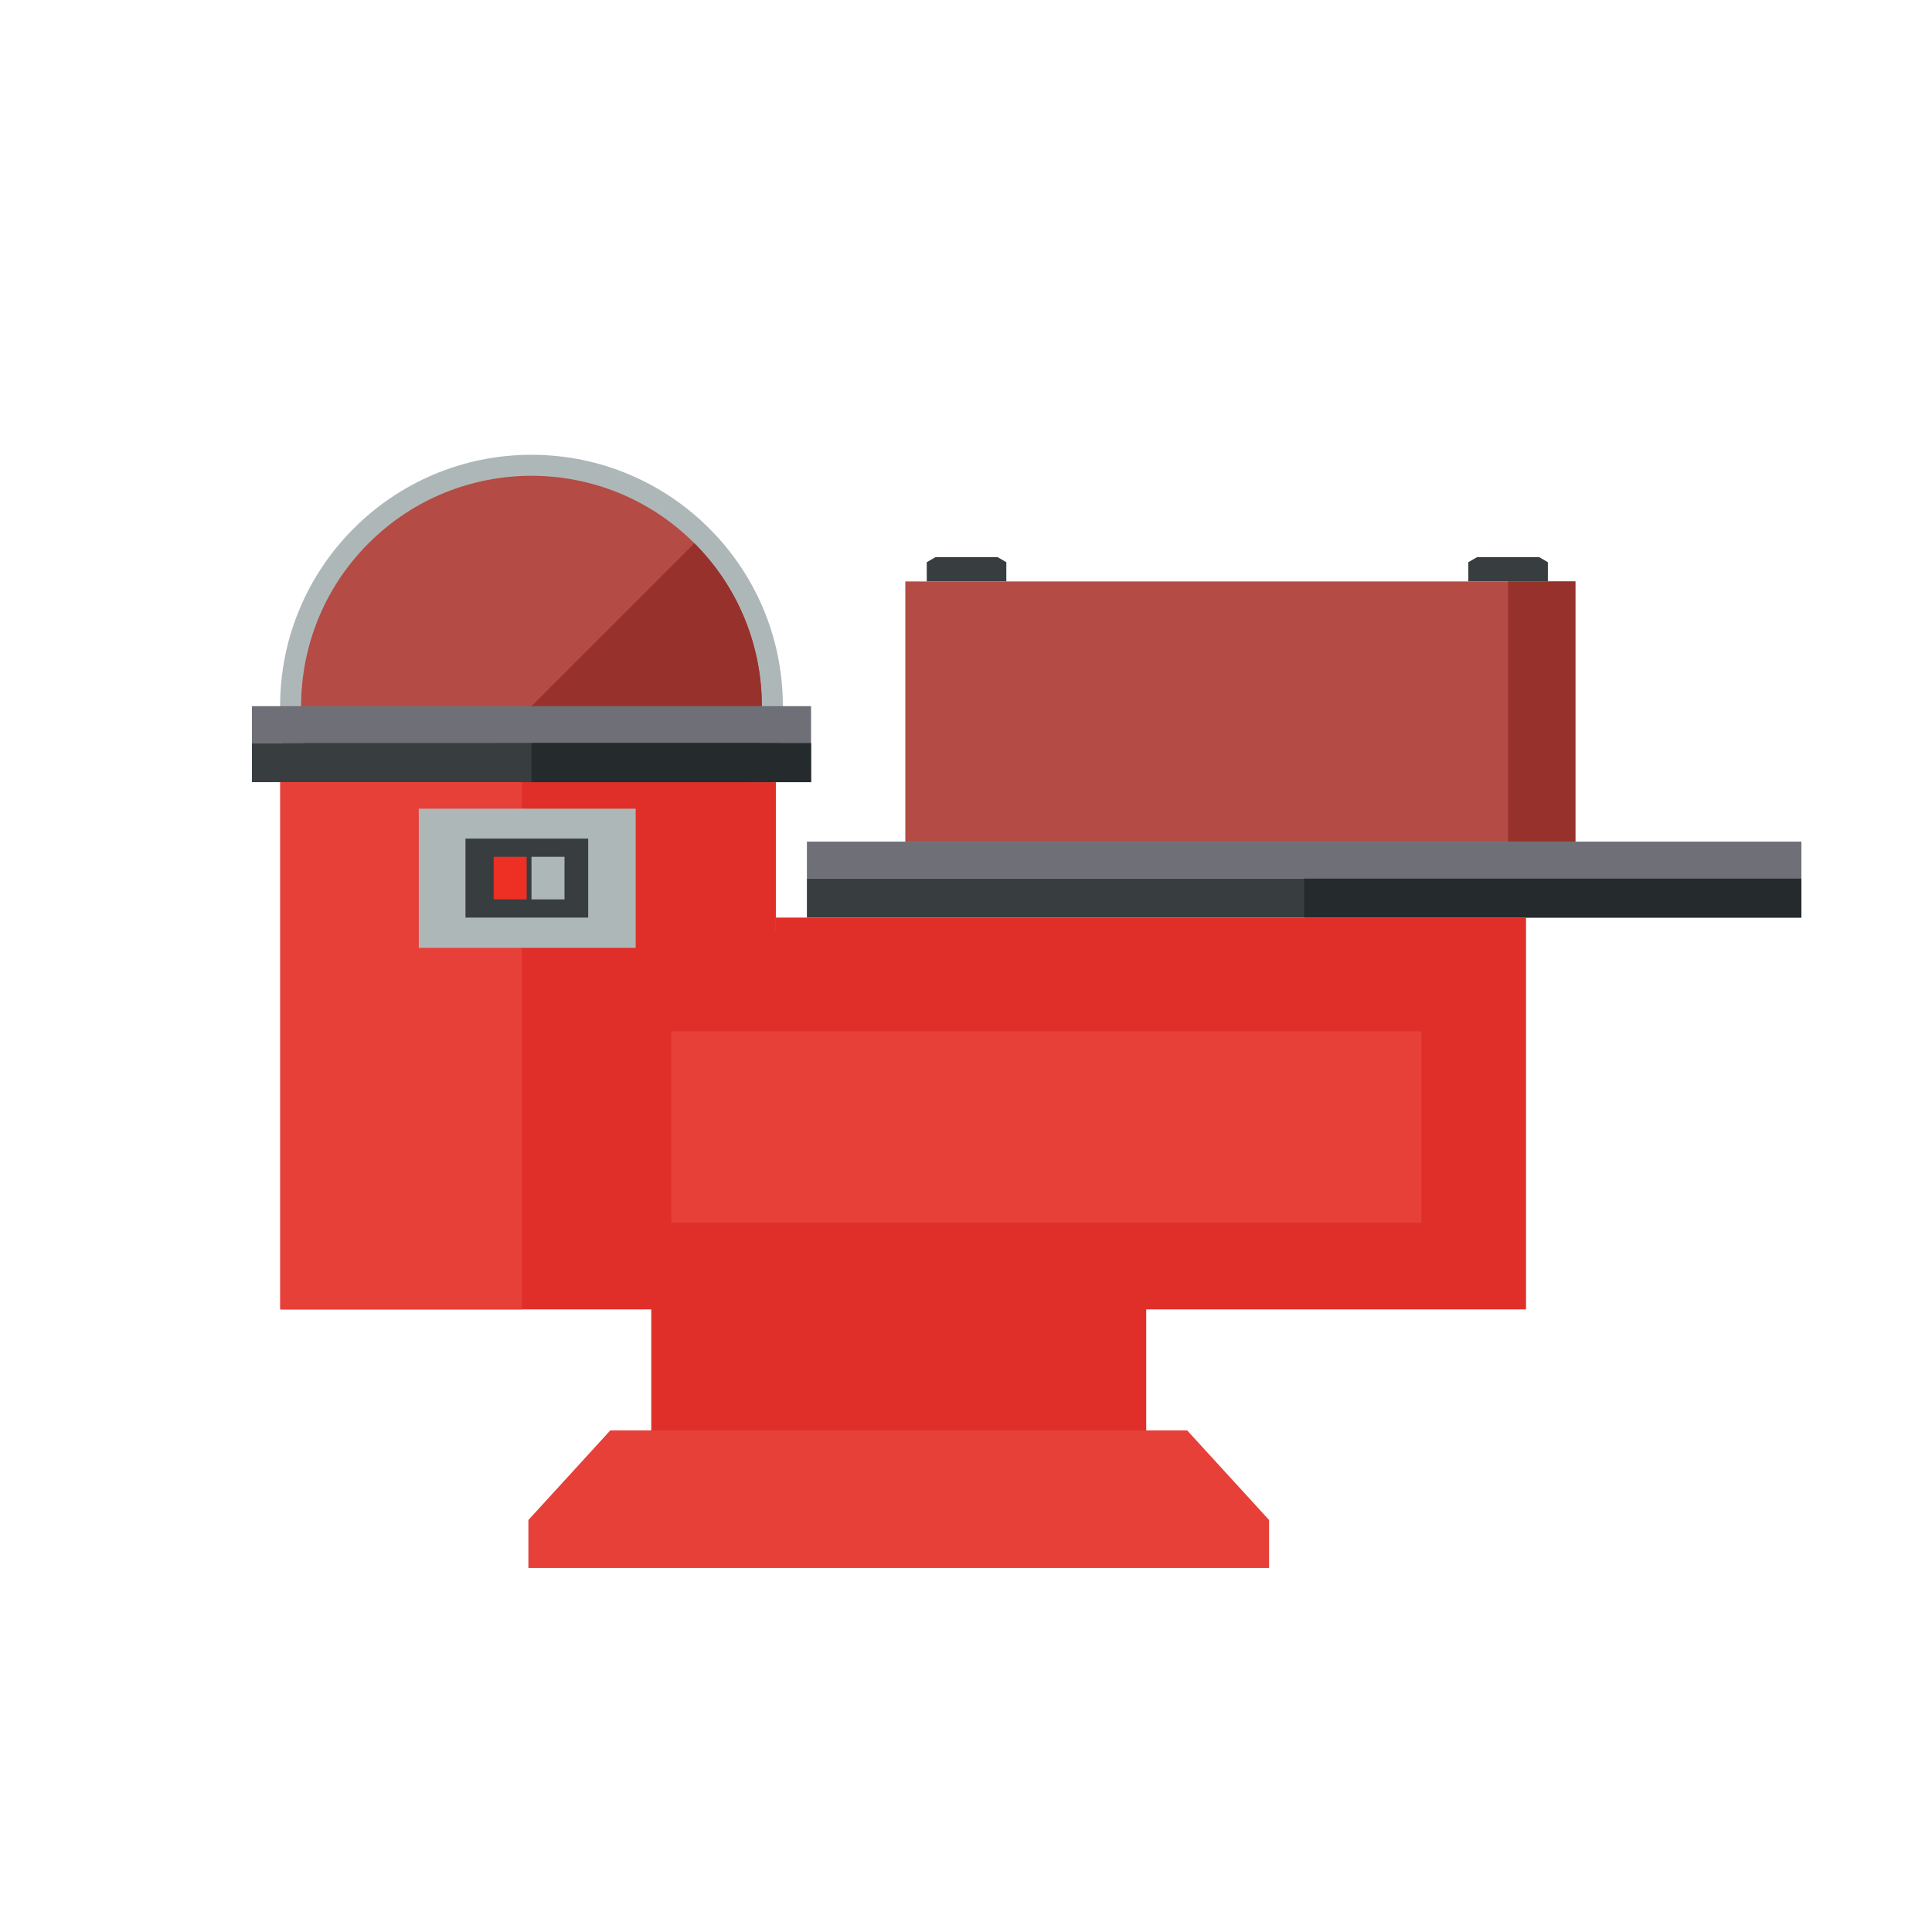
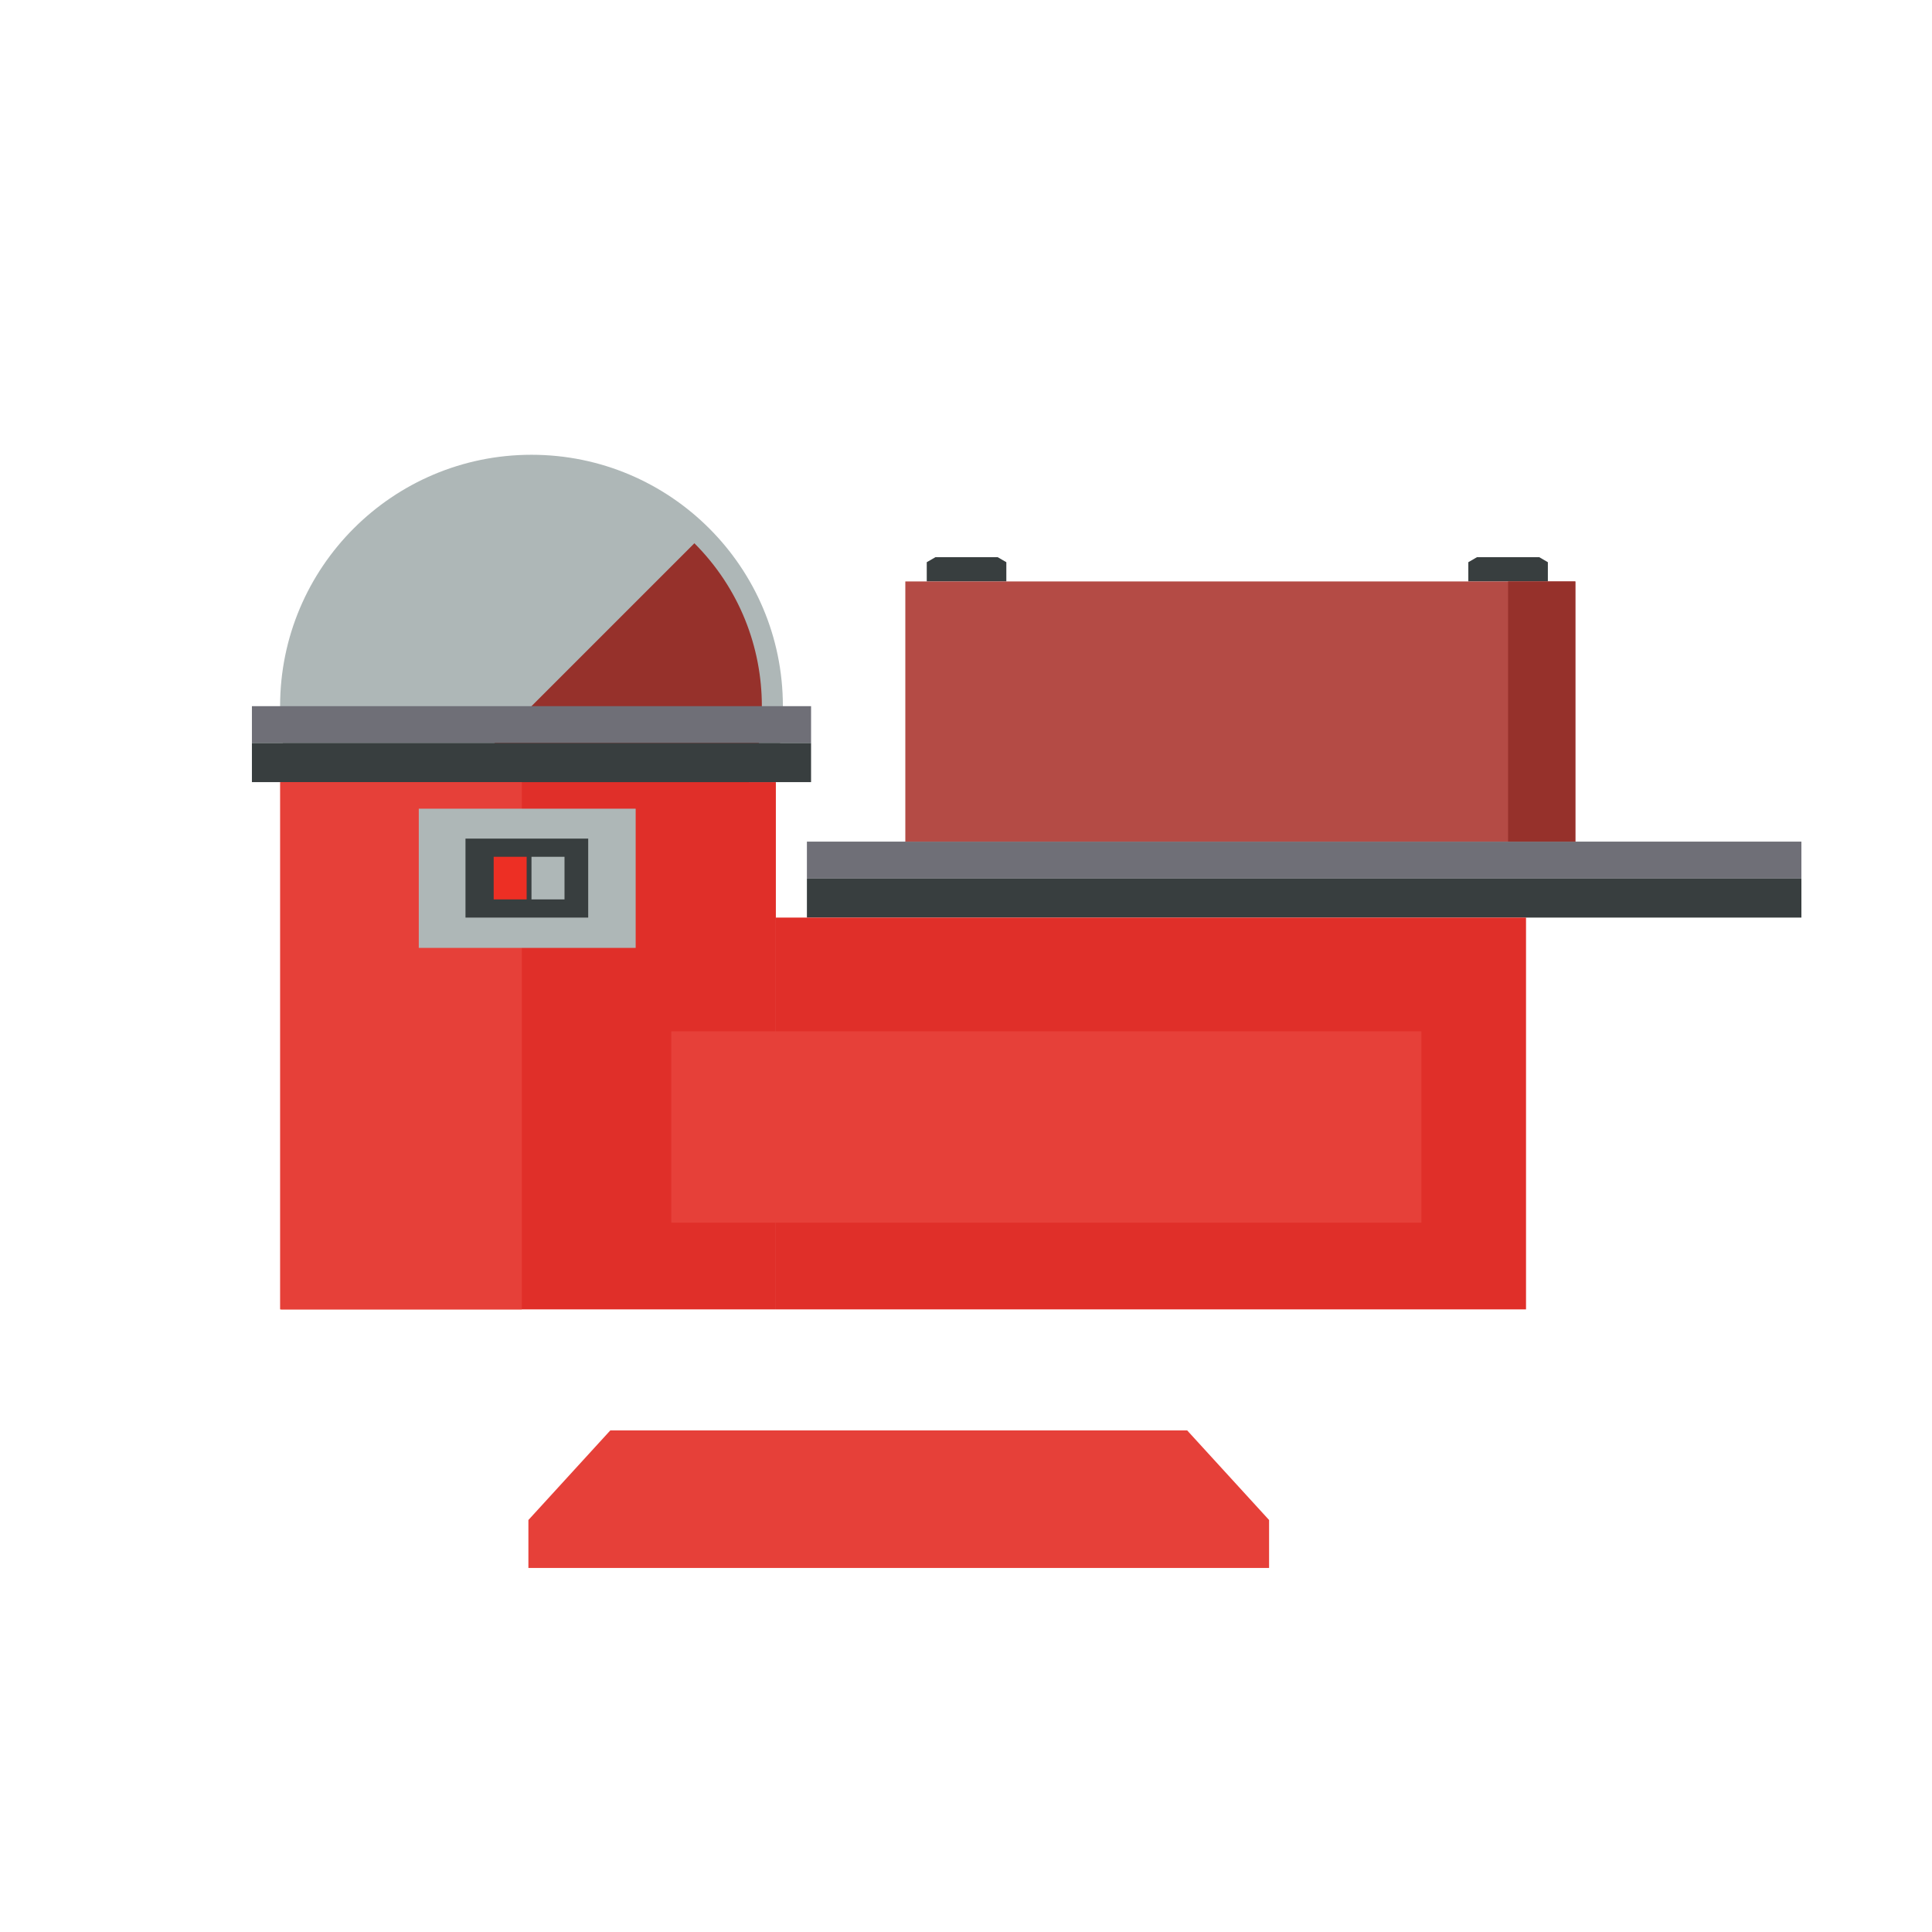
<svg xmlns="http://www.w3.org/2000/svg" id="Layer_1" data-name="Layer 1" viewBox="0 0 512 512">
  <polygon points="266.69 154.09 245.6 154.09 245.6 148.99 247.9 147.66 264.4 147.66 266.69 148.99 266.69 154.09 266.69 154.09" style="fill: #383e3f;" />
  <polygon points="410.2 154.09 389.12 154.09 389.12 148.99 391.41 147.66 407.92 147.66 410.2 148.99 410.2 154.09 410.2 154.09" style="fill: #383e3f;" />
-   <path d="m74.23,187.14c0-36.79,29.83-66.62,66.62-66.62s66.62,29.83,66.62,66.62-29.83,66.62-66.62,66.62-66.62-29.83-66.62-66.62h0Z" style="fill: #aeb7b7;" />
-   <path d="m97.68,143.97c23.84-23.84,62.5-23.84,86.34,0,23.84,23.84,23.84,62.5,0,86.34-23.84,23.84-62.5,23.84-86.34,0-23.84-23.84-23.84-62.5,0-86.34h0Z" style="fill: #b44b45;" />
+   <path d="m74.23,187.14c0-36.79,29.83-66.62,66.62-66.62s66.62,29.83,66.62,66.62-29.83,66.62-66.62,66.62-66.62-29.83-66.62-66.62Z" style="fill: #aeb7b7;" />
  <path d="m184.02,143.97l-86.34,86.34c23.84,23.84,62.5,23.84,86.34,0,23.84-23.84,23.84-62.5,0-86.34h0Z" style="fill: #96312b;" />
  <polygon points="74.44 347 205.61 347 205.61 207.27 74.44 207.27 74.44 347 74.44 347" style="fill: #e02f29;" />
-   <polygon points="172.59 386.46 303.76 386.46 303.76 246.73 172.59 246.73 172.59 386.46 172.59 386.46" style="fill: #e02f29;" />
  <polygon points="214.94 187.14 66.76 187.14 66.76 196.91 214.94 196.91 214.94 187.14 214.94 187.14" style="fill: #6f6f77;" />
  <polygon points="214.94 207.27 66.76 207.27 66.76 196.91 214.94 196.91 214.94 207.27 214.94 207.27" style="fill: #383e3f;" />
-   <polygon points="140.85 207.27 214.94 207.27 214.94 196.91 140.85 196.91 140.85 207.27 140.85 207.27" style="fill: #252a2d;" />
  <polygon points="477.39 223.04 213.84 223.04 213.84 232.81 477.39 232.81 477.39 223.04 477.39 223.04" style="fill: #6f6f77;" />
  <polygon points="477.39 243.17 213.84 243.17 213.84 232.81 477.39 232.81 477.39 243.17 477.39 243.17" style="fill: #383e3f;" />
-   <polygon points="345.61 243.17 477.39 243.17 477.39 232.81 345.61 232.81 345.61 243.17 345.61 243.17" style="fill: #252a2d;" />
  <polygon points="138.29 347 74.23 347 74.23 207.27 138.29 207.27 138.29 347 138.29 347" style="fill: #e64039;" />
  <polygon points="404.41 347 404.41 243.17 205.61 243.17 205.61 347 404.41 347 404.41 347" style="fill: #e02f29;" />
  <polygon points="376.69 273.31 376.69 324.02 177.9 324.02 177.9 273.31 376.69 273.31 376.69 273.31" style="fill: #e64039;" />
  <polyline points="161.74 379.07 161.74 379.07 161.74 379.07 140.03 402.82 140.03 415.53 336.32 415.53 336.32 402.82 314.61 379.07 314.61 379.07 314.61 379.07" style="fill: #e64039;" />
  <polygon points="168.46 251.2 168.46 214.31 110.98 214.31 110.98 251.2 168.46 251.2 168.46 251.2" style="fill: #aeb7b7;" />
  <polygon points="155.88 222.24 155.88 243.17 123.36 243.17 123.36 222.24 155.88 222.24 155.88 222.24" style="fill: #383e3f;" />
  <polygon points="139.57 227.06 139.57 238.35 130.83 238.35 130.83 227.06 139.57 227.06 139.57 227.06" style="fill: #ed2f24;" />
  <polygon points="149.6 227.06 149.6 238.35 140.85 238.35 140.85 227.06 149.6 227.06 149.6 227.06" style="fill: #aeb7b7;" />
  <rect x="239.92" y="154.09" width="177.57" height="68.95" style="fill: #b44b45;" />
  <rect x="399.66" y="154.09" width="17.82" height="68.95" style="fill: #96312b;" />
</svg>